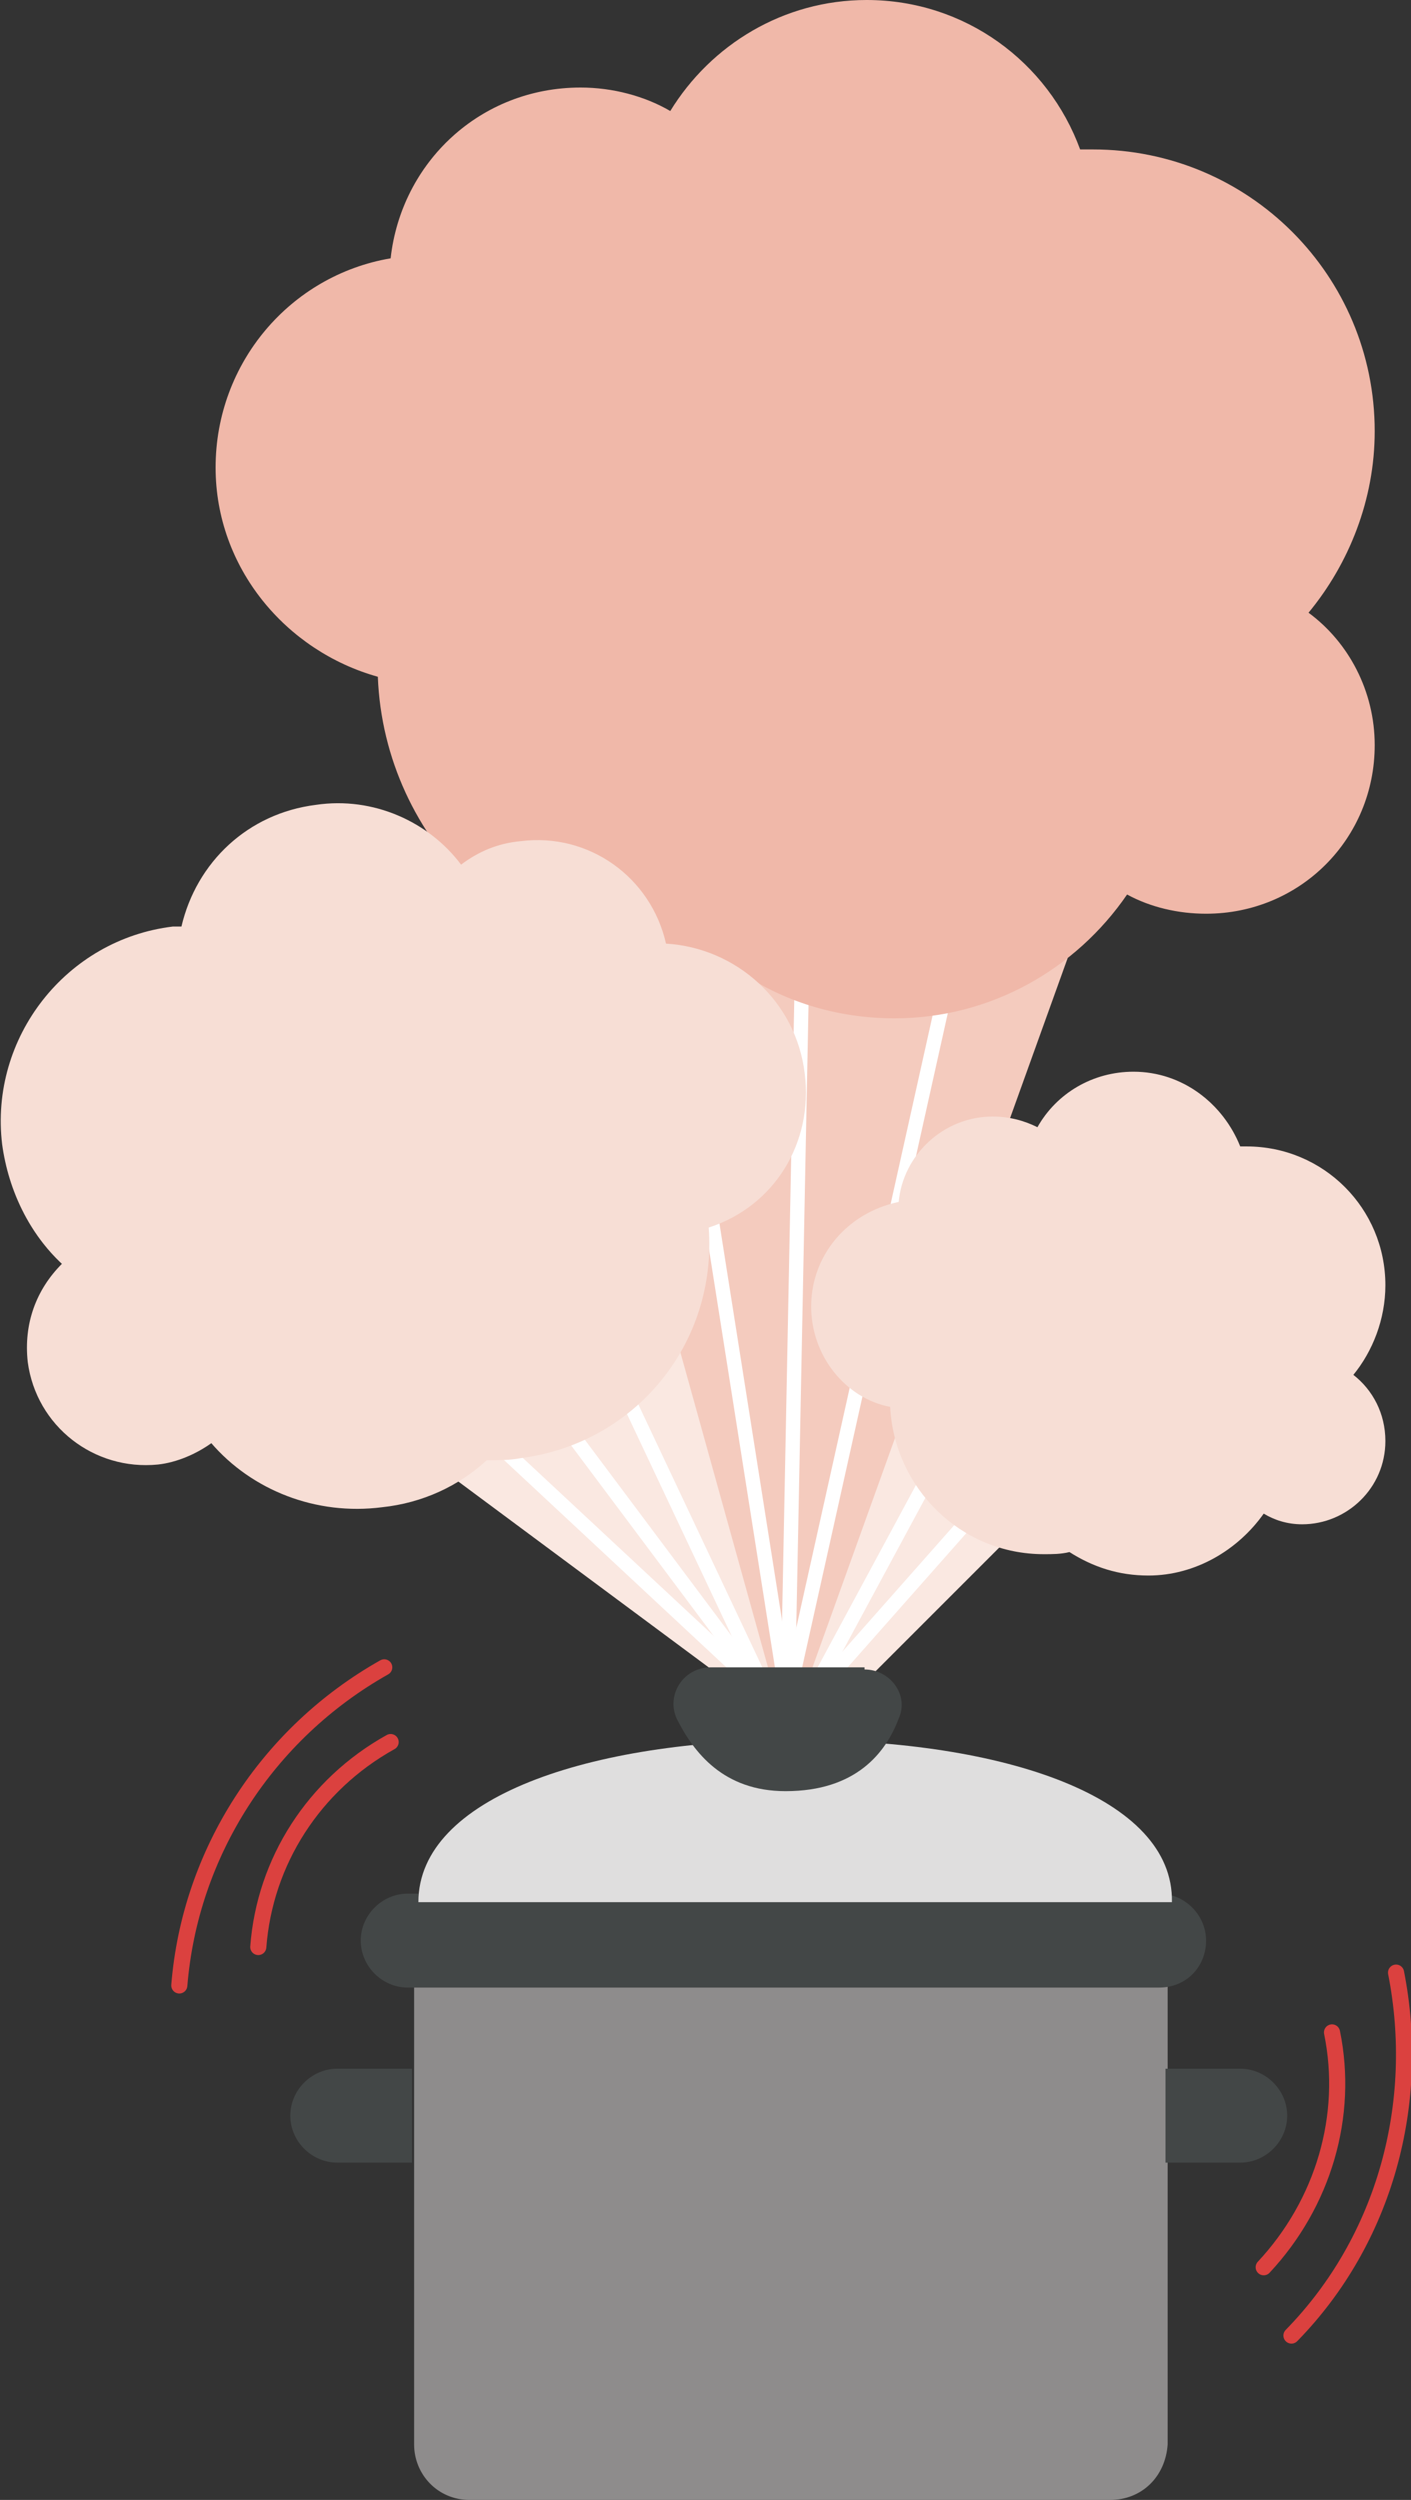
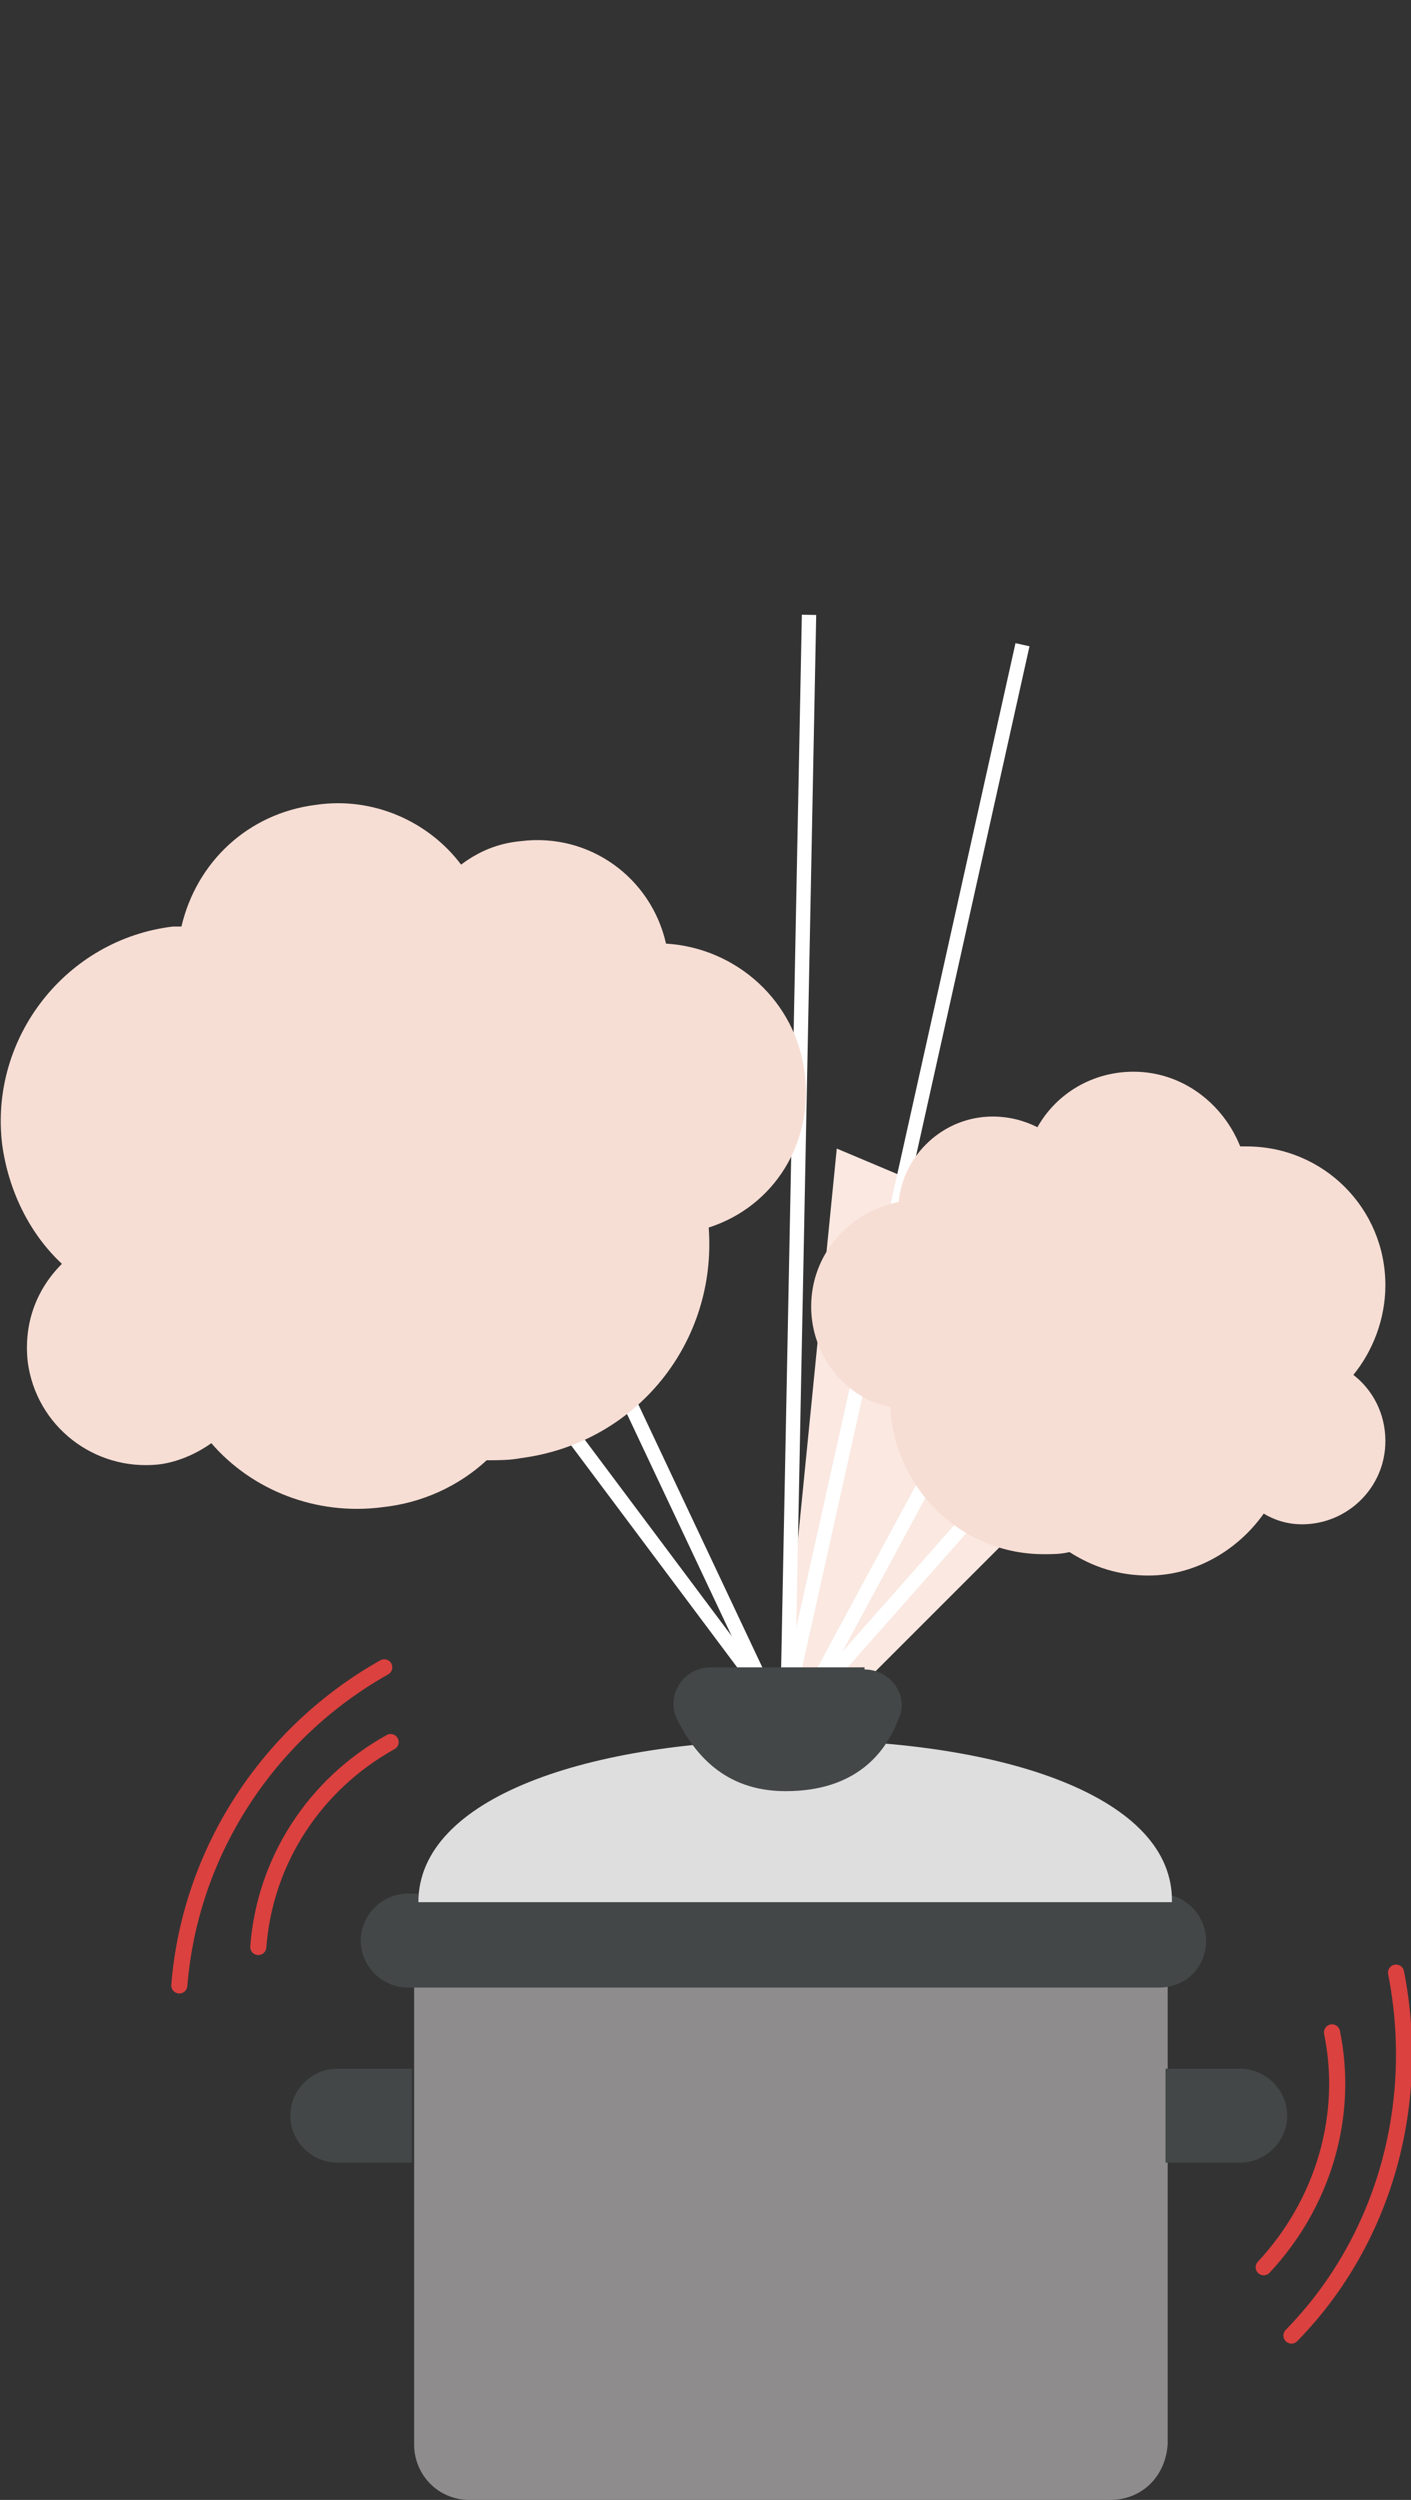
<svg xmlns="http://www.w3.org/2000/svg" version="1.1" id="Calque_1" x="0px" y="0px" viewBox="0 0 66.1 117.1" style="enable-background:new 0 0 66.1 117.1;" xml:space="preserve">
  <rect x="0" y="0" width="66.1" height="117.1" fill="#333333" stroke="none" />
  <style type="text/css">
	.st0{fill:#FAE8E1;}
	.st1{fill:#F4CBBE;}
	.st2{fill:none;stroke:#FFFFFF;stroke-width:0.672;}
	.st3{fill:#F0B8A9;}
	.st4{fill:#F7DED5;}
	.st5{fill:#8E8C8C;}
	.st6{fill:#434747;}
	.st7{fill:none;stroke:#DB413F;stroke-width:0.755;stroke-linecap:round;stroke-miterlimit:10;}
	.st8{fill:#DFDEDE;}
</style>
  <g>
    <g>
      <polygon class="st0" points="39.2,53.8 36.3,83 57.7,61.6   " />
-       <polygon class="st1" points="20.6,21.2 36.3,83 55.8,28.8   " />
      <line class="st2" x1="51.2" y1="64.6" x2="38.2" y2="79.3" />
      <line class="st2" x1="47.1" y1="62.5" x2="38.2" y2="79" />
-       <polygon class="st0" points="36.7,80.7 4.5,56.8 27.3,46.9   " />
-       <line class="st2" x1="10.6" y1="55.8" x2="35.7" y2="79.2" />
      <line class="st2" x1="16.1" y1="52.9" x2="36" y2="79.5" />
      <line class="st2" x1="21.9" y1="49.6" x2="36" y2="79.5" />
-       <line class="st2" x1="28.6" y1="27.1" x2="36.8" y2="79.1" />
      <line class="st2" x1="37.9" y1="28.8" x2="36.9" y2="79.6" />
      <line class="st2" x1="47.9" y1="30.2" x2="36.9" y2="79.6" />
    </g>
    <g>
-       <path class="st3" d="M10.1,21.9c0-4.9,3.5-9,8.2-9.8c0.5-4.5,4.2-8,8.9-8c1.5,0,3,0.4,4.2,1.1C33.3,2.1,36.7,0,40.6,0    c4.6,0,8.5,2.9,10,7c0.2,0,0.4,0,0.6,0c7.3,0,13.2,5.9,13.2,13.2c0,3.2-1.2,6.2-3.1,8.5c1.9,1.4,3.1,3.7,3.1,6.2    c0,4.4-3.5,7.9-7.9,7.9c-1.3,0-2.6-0.3-3.7-0.9c-2.4,3.5-6.4,5.8-10.9,5.8c-2.7,0-5.3-0.8-7.4-2.3c-0.8,0.1-1.5,0.2-2.3,0.2    c-7.8,0-14.2-6.2-14.5-13.9C13.4,30.5,10.1,26.6,10.1,21.9" />
      <path class="st4" d="M38,61.2c0-2.4,1.7-4.4,4.1-4.9c0.2-2.2,2.1-4,4.4-4c0.8,0,1.5,0.2,2.1,0.5c0.9-1.6,2.6-2.6,4.5-2.6    c2.3,0,4.2,1.5,5,3.5c0.1,0,0.2,0,0.3,0c3.6,0,6.5,2.9,6.5,6.5c0,1.6-0.6,3.1-1.5,4.2c0.9,0.7,1.5,1.8,1.5,3.1    c0,2.2-1.8,3.9-3.9,3.9c-0.7,0-1.3-0.2-1.8-0.5c-1.2,1.7-3.2,2.9-5.4,2.9c-1.4,0-2.6-0.4-3.7-1.1c-0.4,0.1-0.8,0.1-1.2,0.1    c-3.9,0-7-3.1-7.2-6.9C39.6,65.5,38,63.5,38,61.2" />
      <path class="st4" d="M37.7,50.3c-0.4-3.4-3.2-5.9-6.5-6.1c-0.7-3.1-3.6-5.2-6.8-4.8c-1.1,0.1-2,0.5-2.8,1.1    c-1.5-2-4.1-3.2-6.8-2.8c-3.2,0.4-5.6,2.7-6.3,5.7c-0.1,0-0.3,0-0.4,0c-5,0.6-8.6,5.2-8,10.2c0.3,2.2,1.3,4.2,2.8,5.6    c-1.2,1.2-1.8,2.8-1.6,4.6c0.4,3,3.1,5.1,6.1,4.8c0.9-0.1,1.8-0.5,2.5-1c1.9,2.2,4.9,3.4,8,3c1.9-0.2,3.6-1,4.9-2.2    c0.5,0,1.1,0,1.6-0.1c5.4-0.7,9.2-5.4,8.8-10.8C36.3,56.5,38.1,53.5,37.7,50.3" />
    </g>
    <path class="st5" d="M52,117.1H22c-1.5,0-2.6-1.2-2.6-2.6V90h35.3v24.5C54.6,116,53.5,117.1,52,117.1" />
    <path class="st6" d="M54.6,101.3h3.5c1.2,0,2.2-1,2.2-2.2s-1-2.2-2.2-2.2h-3.5V101.3z" />
    <path class="st6" d="M19.3,101.3h-3.5c-1.2,0-2.2-1-2.2-2.2s1-2.2,2.2-2.2h3.5V101.3z" />
    <path class="st6" d="M54.3,93.1H19.1c-1.2,0-2.2-1-2.2-2.2s1-2.2,2.2-2.2h35.2c1.2,0,2.2,1,2.2,2.2S55.6,93.1,54.3,93.1" />
    <path class="st7" d="M65.4,92.4c1.2,6.1-0.5,12.5-4.9,17 M62.4,95.2c0.8,3.9-0.4,8-3.2,11 M8.4,93c0.5-6.2,4.1-11.8,9.6-14.9    M12.1,91.2c0.3-4,2.6-7.6,6.2-9.6" />
    <path class="st8" d="M37.3,81.5c-9.7,0-17.7,2.7-17.7,7.6h35.3C55,84.2,47.1,81.5,37.3,81.5" />
    <path class="st6" d="M40.5,78.2c1.2,0,2.1,1.2,1.6,2.3c-0.6,1.6-2,3.4-5.3,3.4c-2.9,0-4.3-1.8-5.1-3.4c-0.5-1.1,0.3-2.4,1.6-2.4   h7.2V78.2z" />
  </g>
</svg>